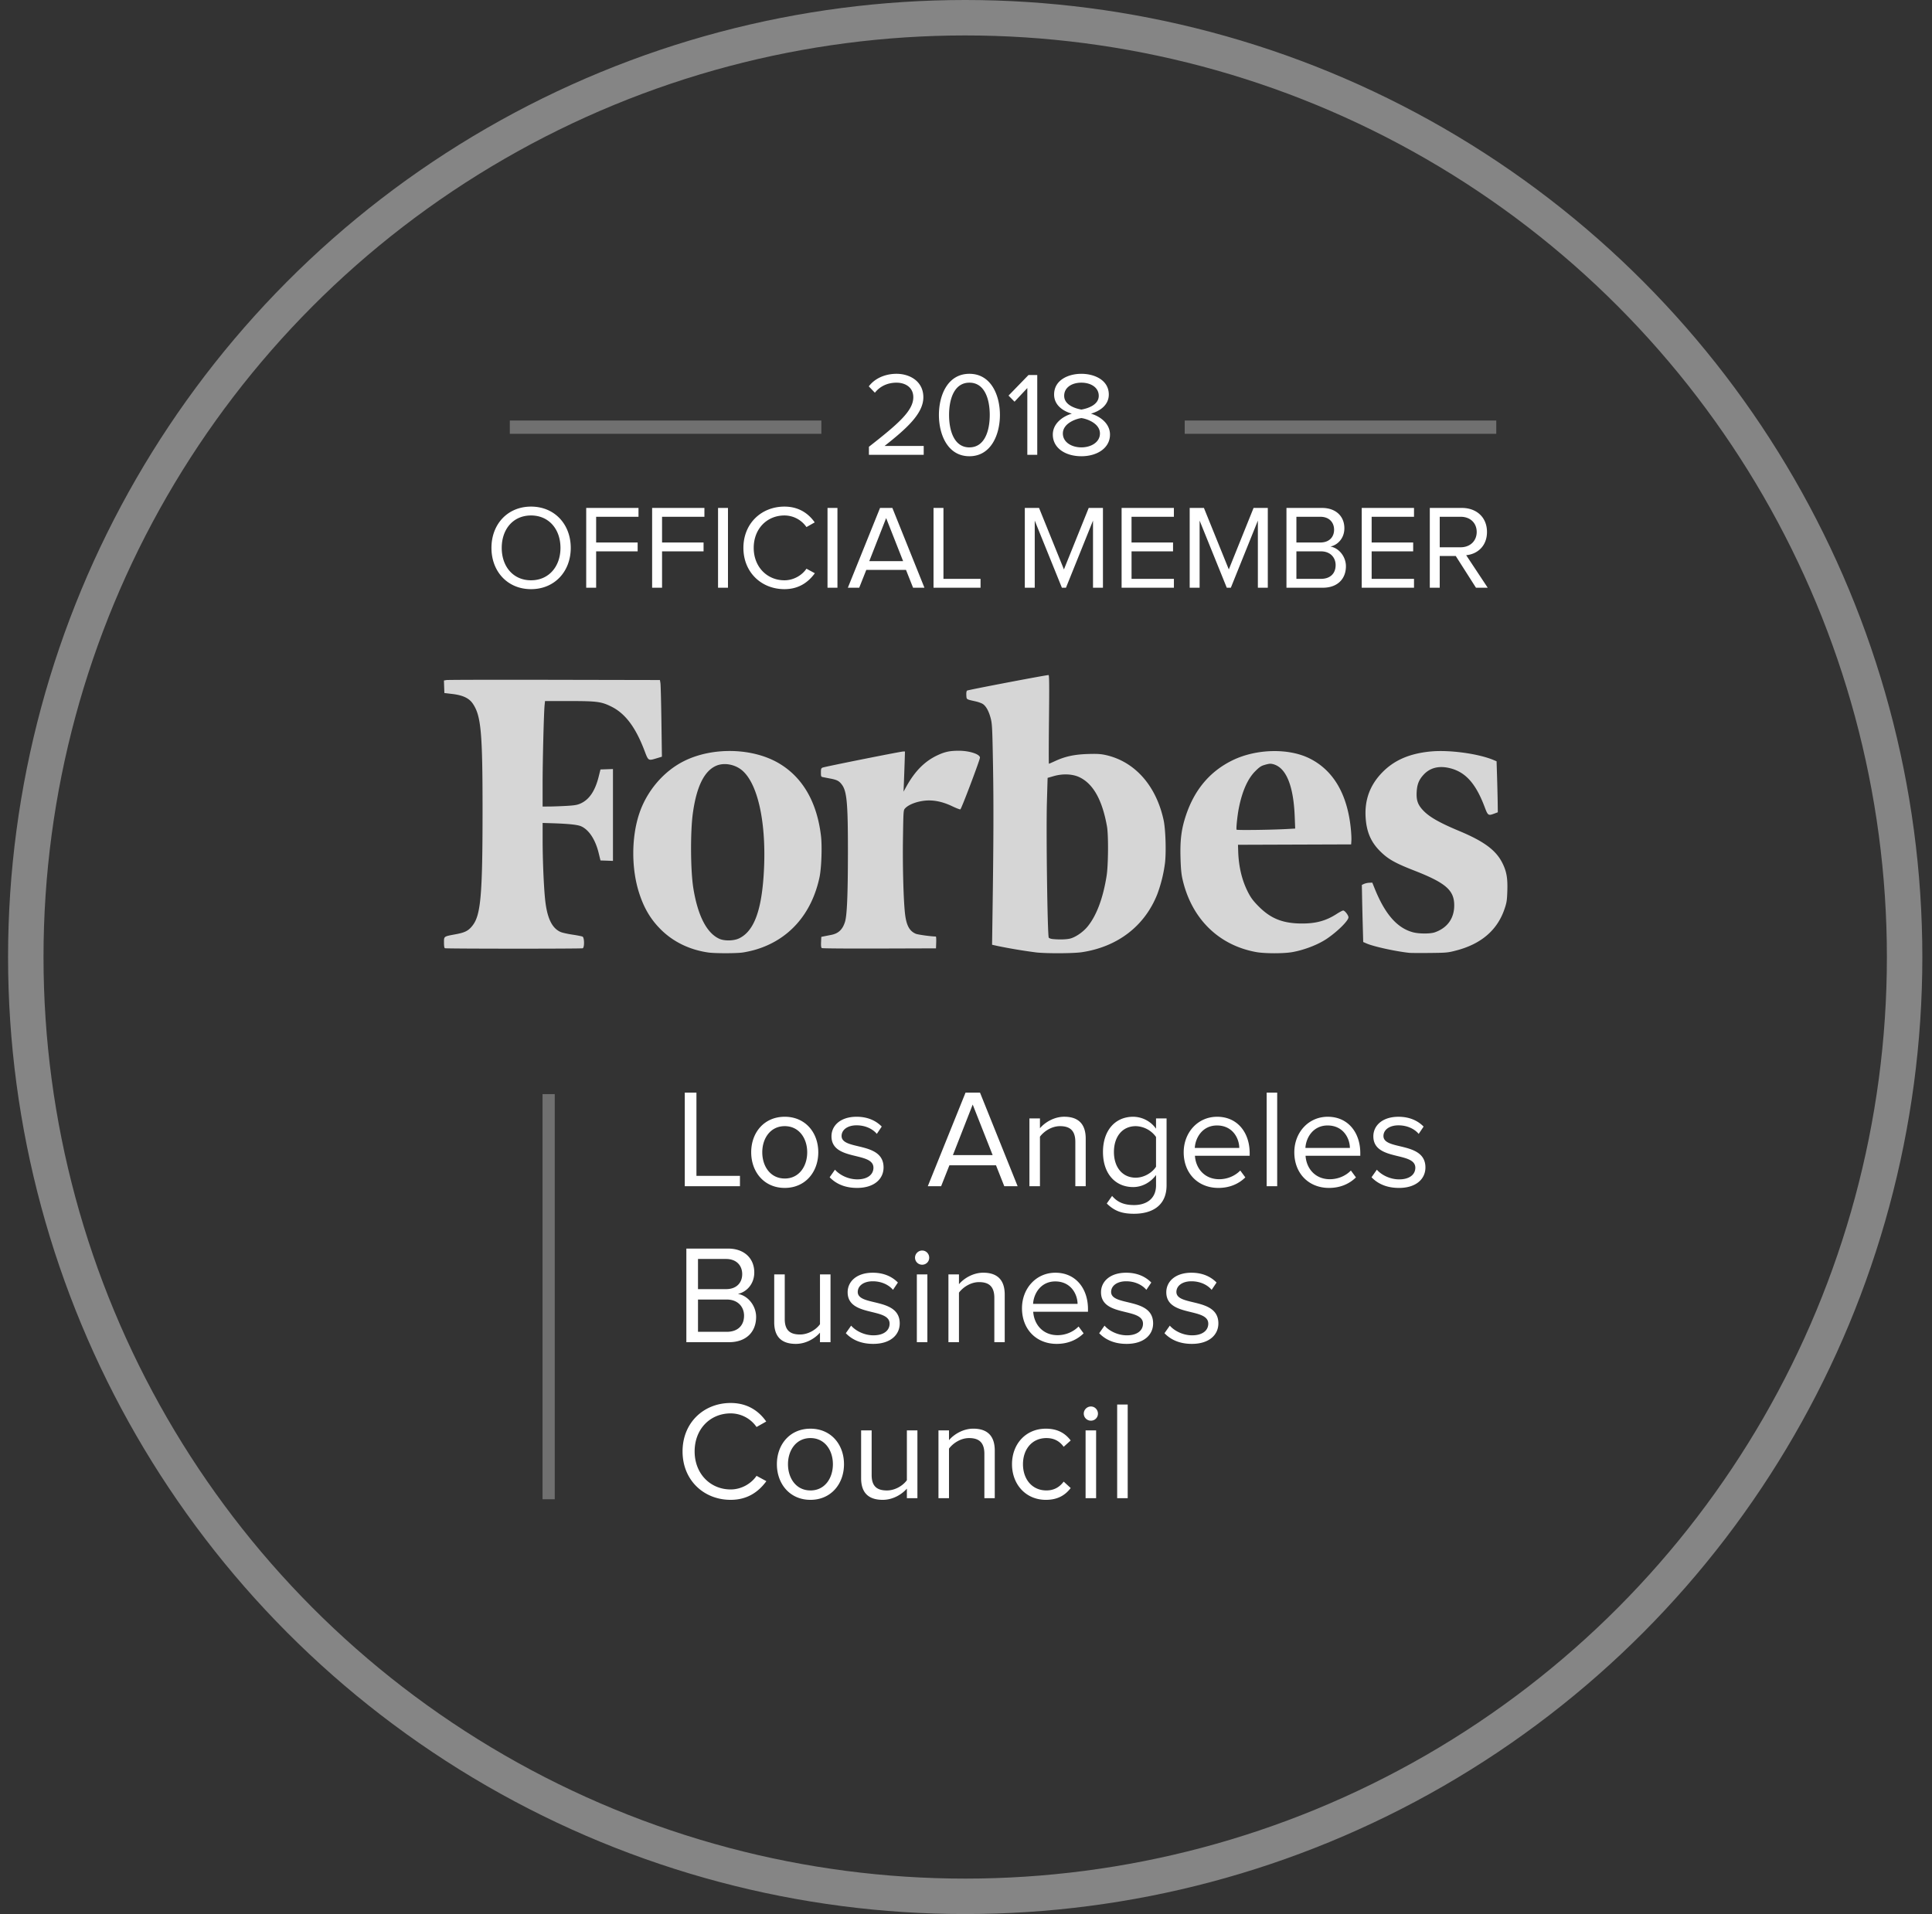
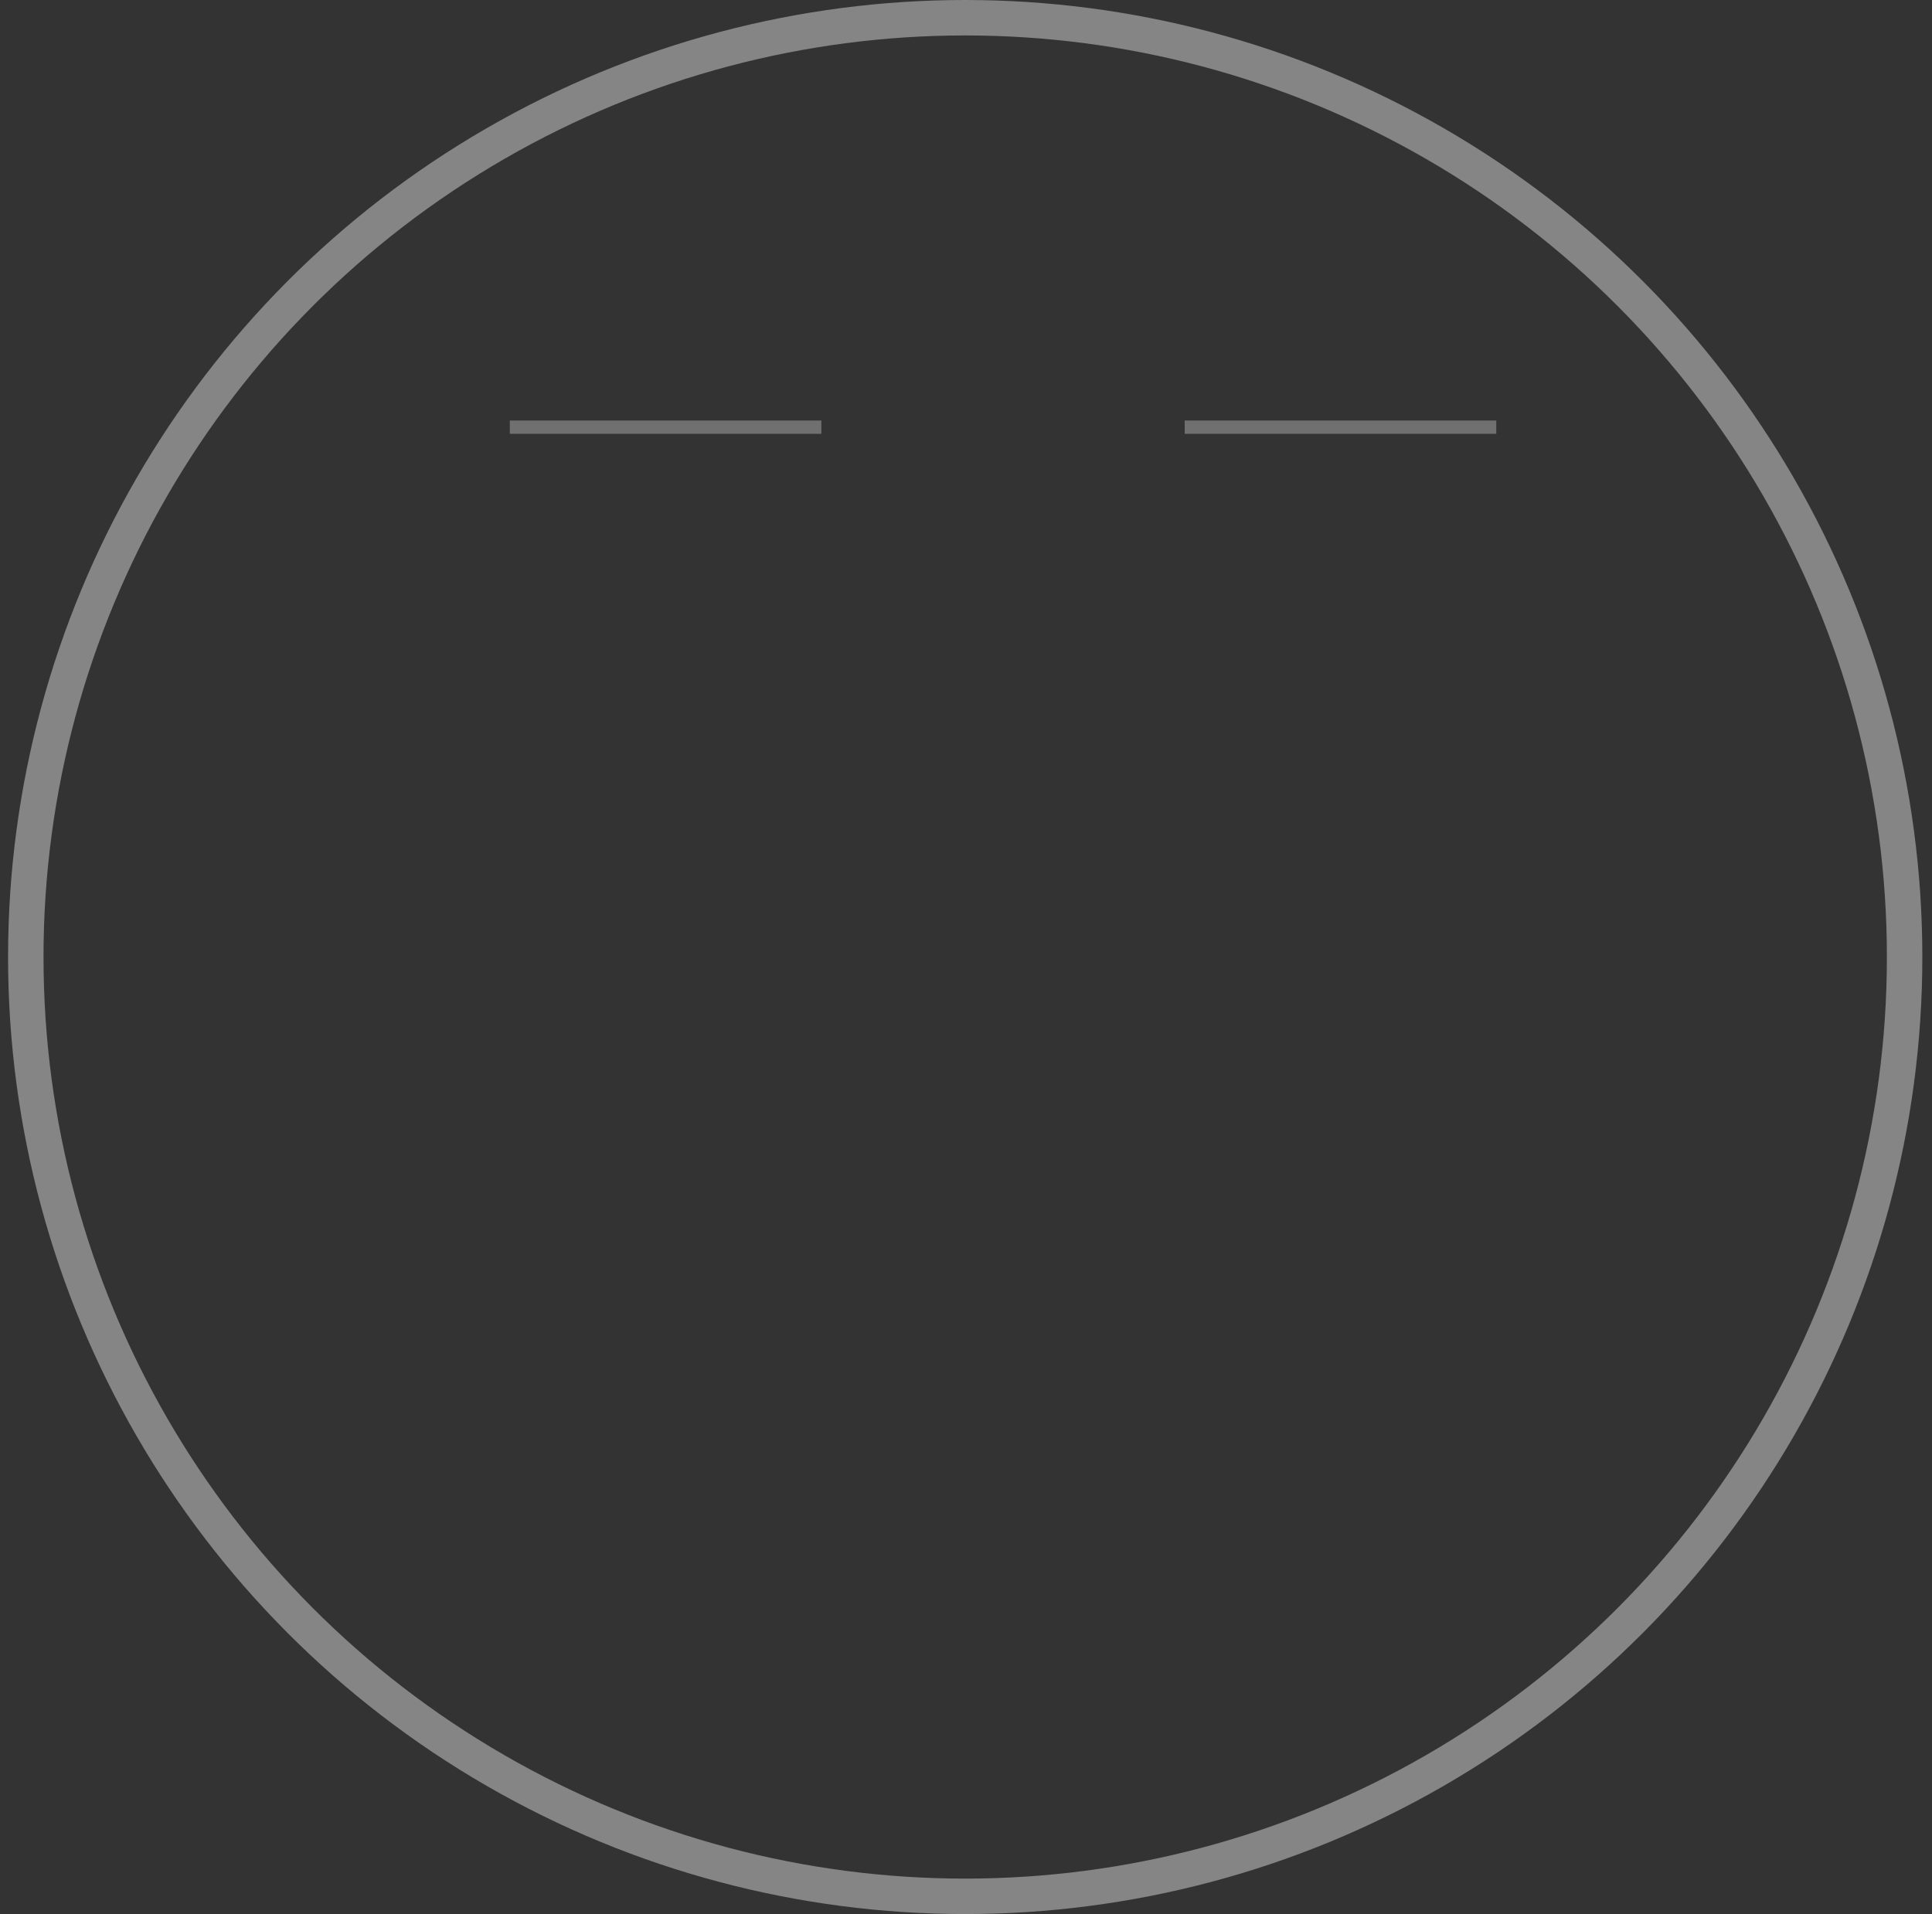
<svg xmlns="http://www.w3.org/2000/svg" width="109" height="108" viewBox="0 0 109 108">
  <rect x="0" y="0" width="109" height="108" fill="#333333" stroke="none" />
  <g fill="none" fill-rule="evenodd" transform="translate(1 1)">
    <circle cx="53.455" cy="53" r="53" stroke="#FFF" stroke-width="2" opacity=".4" />
-     <path fill="#FFF" fill-rule="nonzero" d="M38.953 52.744c-1.046-.153-1.96-.595-2.66-1.287-.582-.577-.96-1.212-1.238-2.082-.435-1.358-.435-3.104 0-4.434.42-1.289 1.369-2.411 2.53-2.994 1.607-.806 3.869-.756 5.357.12 1.34.789 2.152 2.19 2.377 4.104.07.585.025 1.82-.084 2.329-.444 2.086-1.739 3.543-3.635 4.092-.204.059-.52.128-.704.154-.387.053-1.568.052-1.943-.002zm39.555.02c-.769-.083-1.992-.35-2.4-.525l-.198-.086-.027-.985c-.015-.542-.032-1.267-.038-1.61l-.012-.626.12-.057a.92.92 0 0 1 .294-.065l.175-.008.148.366c.582 1.43 1.263 2.202 2.153 2.437.34.09.977.09 1.228.001.704-.248 1.09-.782 1.094-1.51.004-.863-.47-1.277-2.262-1.977-1.11-.434-1.497-.657-1.958-1.129-.497-.509-.736-1.088-.78-1.895-.055-.975.25-1.797.927-2.498.68-.705 1.564-1.087 2.767-1.197 1.06-.096 2.687.128 3.54.49l.155.065.028.879c.015.483.03 1.13.035 1.439l.007.56-.209.078c-.33.122-.352.107-.535-.38-.515-1.364-1.113-2.01-2.045-2.206-.568-.12-1.043.009-1.388.377-.269.288-.374.543-.4.972-.027.465.056.716.34 1.027.35.383.924.714 2.066 1.19 1.399.586 2.067 1.082 2.43 1.807.235.471.302.848.278 1.572-.018.543-.035.655-.159 1.02-.403 1.19-1.313 1.973-2.719 2.34-.476.125-.544.131-1.49.141-.546.006-1.07.003-1.165-.007zm-54.405-.26c-.036-.014-.054-.122-.054-.32 0-.358-.023-.342.669-.47.53-.099.72-.2.954-.506.454-.596.552-1.742.553-6.46 0-4.433-.084-5.365-.554-6.05-.208-.304-.56-.47-1.147-.54l-.453-.054-.013-.353-.012-.354.142-.025c.078-.014 2.82-.02 6.093-.013l5.951.012.028.172c.016.095.04 1.069.056 2.164l.028 1.99-.306.093c-.462.14-.46.142-.667-.407-.51-1.351-1.096-2.13-1.897-2.522-.552-.271-.808-.304-2.367-.304h-1.358l-.023.227c-.044.424-.113 3.156-.113 4.443v1.283l.4-.002c.219-.002.652-.018.961-.036.465-.028.604-.053.798-.143.478-.221.804-.708 1.003-1.502l.103-.41.352-.012.352-.012v5.183l-.352-.013-.352-.012-.1-.41c-.188-.77-.55-1.321-.996-1.519-.207-.09-.717-.143-1.705-.173l-.463-.014v.974c0 1.06.058 2.496.133 3.275.104 1.086.381 1.686.88 1.903.095.042.396.109.669.15.273.04.53.092.571.113.106.054.112.617.008.657-.082.031-7.694.029-7.772-.003zm21.264-.008c-.04-.025-.053-.124-.044-.333l.013-.299.151-.032.397-.078c.417-.078.657-.304.792-.748.11-.362.159-1.52.162-3.843.003-2.843-.057-3.514-.344-3.894-.156-.206-.268-.265-.646-.338a47.084 47.084 0 0 1-.436-.085c-.087-.018-.097-.046-.097-.257 0-.206.013-.243.097-.278.129-.053 4.402-.907 4.539-.907h.106l-.02.636c-.012.35-.03.86-.041 1.133l-.02.496.154-.28c.496-.893 1.052-1.448 1.79-1.787.406-.186.677-.241 1.178-.241.595 0 1.189.194 1.189.388 0 .13-1.047 2.898-1.105 2.92-.028.01-.233-.068-.454-.174-.463-.222-.897-.33-1.318-.33-.525.002-1.11.195-1.342.443-.099.106-.1.112-.124 1.697-.024 1.57.028 3.484.116 4.254.076.656.25.979.61 1.13.12.05.88.154 1.128.154.019 0 .028.15.021.334l-.012.334-3.192.01c-1.756.006-3.218-.005-3.248-.025zm12.112.247a29.995 29.995 0 0 1-2.192-.365l-.316-.071.024-1.688c.06-4.063.067-6.281.029-8.438-.038-2.114-.049-2.337-.13-2.65-.104-.396-.253-.672-.432-.8-.07-.05-.259-.12-.42-.156-.537-.12-.508-.101-.523-.346-.008-.141.007-.234.043-.263.049-.038 4.454-.879 4.595-.876.04 0 .046.564.025 2.502-.015 1.376-.017 2.502-.004 2.502.012 0 .173-.07.357-.155.556-.256 1.069-.368 1.813-.394.495-.017.724-.006.979.046 1.661.344 2.89 1.704 3.32 3.674.113.513.154 1.79.08 2.43a7.945 7.945 0 0 1-.433 1.756c-.71 1.799-2.235 2.972-4.258 3.277-.466.07-1.93.079-2.557.015zm12.401-.021c-2.14-.386-3.67-1.904-4.17-4.136-.064-.287-.093-.608-.109-1.23-.025-.982.055-1.593.308-2.35.487-1.457 1.36-2.488 2.629-3.107 1.338-.652 3.169-.695 4.353-.101 1.334.668 2.119 2.003 2.318 3.941.027.261.042.572.034.69l-.014.216-3.192.011-3.192.011.012.377c.029.874.216 1.647.564 2.319.158.305.284.471.589.78.69.696 1.376.966 2.459.966.785 0 1.35-.157 1.94-.538.165-.107.332-.195.372-.195.09 0 .297.267.297.383 0 .19-.619.803-1.222 1.211-.495.334-1.279.637-1.959.755-.476.084-1.545.082-2.017-.003zm-30.3-.752c.286.13.808.122 1.104-.016.815-.379 1.252-1.47 1.394-3.484.198-2.805-.262-5.146-1.173-5.97-.41-.37-1.049-.492-1.51-.287-.671.3-1.102 1.185-1.307 2.685-.145 1.068-.13 3.247.03 4.227.251 1.546.754 2.523 1.462 2.845zm18.797.014c.39.041.827.027 1.031-.034.316-.094.72-.38.964-.685.502-.626.863-1.596 1.062-2.853.094-.602.107-2.294.02-2.78-.266-1.496-.778-2.41-1.559-2.78-.388-.183-.936-.206-1.445-.06l-.346.1-.039 1.359c-.049 1.713.031 7.569.105 7.658.027.032.12.066.207.075zm10.388-6.17c.024.038 1.958.013 2.858-.037l.449-.025-.026-.675c-.053-1.367-.32-2.29-.787-2.72-.174-.161-.407-.262-.605-.263-.05 0-.194.031-.321.07-.186.054-.29.126-.517.355-.424.426-.731 1.119-.923 2.077-.08.398-.16 1.166-.128 1.218z" opacity=".8" />
-     <path fill="#FFF" d="M40.747 65.933h-3.113v-5.282h.658v4.696h2.455v.586zm2.526.095c-1.164 0-1.892-.903-1.892-2.011 0-1.11.728-2.004 1.892-2.004 1.165 0 1.893.895 1.893 2.004 0 1.108-.728 2.011-1.893 2.011zm0-.53c.816 0 1.268-.697 1.268-1.481 0-.777-.452-1.474-1.268-1.474-.815 0-1.267.697-1.267 1.474 0 .784.452 1.48 1.267 1.48zm4.08.53c-.634 0-1.157-.198-1.545-.602l.3-.427c.254.293.737.546 1.26.546.586 0 .91-.277.91-.657 0-.927-2.367-.357-2.367-1.774 0-.602.507-1.101 1.417-1.101.658 0 1.117.245 1.418.554l-.277.412c-.23-.277-.642-.483-1.14-.483-.523 0-.848.261-.848.602 0 .831 2.368.285 2.368 1.774 0 .641-.515 1.156-1.497 1.156zm9.06-.095h-.753l-.467-1.18h-2.63l-.467 1.18h-.752l2.13-5.282h.816l2.123 5.282zm-1.41-1.758l-1.125-2.851-1.116 2.851h2.24zm5.25 1.758h-.585v-2.502c0-.682-.349-.888-.863-.888-.468 0-.903.286-1.133.594v2.796h-.594v-3.825h.594v.554c.27-.324.792-.65 1.37-.65.792 0 1.212.405 1.212 1.236v2.685zm2.733 1.553c-.641 0-1.085-.127-1.544-.579l.3-.427c.318.372.698.515 1.244.515.634 0 1.236-.31 1.236-1.117V65.3c-.285.388-.753.68-1.291.68-.998 0-1.703-.744-1.703-1.98 0-1.227.697-1.987 1.703-1.987a1.6 1.6 0 0 1 1.29.673v-.578h.595v3.77c0 1.212-.895 1.608-1.83 1.608zm.095-2.036c.468 0 .927-.285 1.14-.618v-1.679a1.448 1.448 0 0 0-1.14-.61c-.776 0-1.235.61-1.235 1.458 0 .84.46 1.45 1.235 1.45zm4.657.578c-1.14 0-1.956-.815-1.956-2.011 0-1.11.792-2.004 1.885-2.004 1.156 0 1.837.903 1.837 2.051v.15h-3.088c.047.721.546 1.323 1.37 1.323.443 0 .879-.174 1.188-.49l.285.387c-.388.38-.903.594-1.52.594zm1.18-2.257c-.008-.562-.388-1.267-1.259-1.267-.816 0-1.22.689-1.251 1.267h2.51zm2.139 2.162h-.594v-5.282h.594v5.282zm2.922.095c-1.14 0-1.956-.815-1.956-2.011 0-1.11.792-2.004 1.885-2.004 1.156 0 1.837.903 1.837 2.051v.15h-3.088c.047.721.546 1.323 1.37 1.323.443 0 .879-.174 1.188-.49l.285.387c-.388.38-.903.594-1.52.594zm1.18-2.257c-.008-.562-.388-1.267-1.259-1.267-.816 0-1.22.689-1.251 1.267h2.51zm2.764 2.257c-.633 0-1.156-.198-1.544-.602L76.68 65c.253.293.737.546 1.26.546.585 0 .91-.277.91-.657 0-.927-2.368-.357-2.368-1.774 0-.602.507-1.101 1.418-1.101.657 0 1.116.245 1.417.554l-.277.412c-.23-.277-.641-.483-1.14-.483-.523 0-.848.261-.848.602 0 .831 2.368.285 2.368 1.774 0 .641-.514 1.156-1.497 1.156zM40.13 74.733h-2.407v-5.282h2.352c.918 0 1.48.554 1.48 1.346 0 .665-.443 1.109-.926 1.212.562.087 1.03.665 1.03 1.299 0 .847-.563 1.425-1.529 1.425zm-.166-2.994c.594 0 .91-.364.91-.847 0-.475-.316-.855-.91-.855h-1.584v1.702h1.584zm.04 2.408c.61 0 .974-.348.974-.91 0-.484-.333-.911-.975-.911H38.38v1.821h1.623zm5.852.586h-.594v-.538c-.293.332-.792.633-1.362.633-.8 0-1.22-.396-1.22-1.22v-2.7h.594v2.518c0 .674.341.872.864.872.46 0 .903-.27 1.124-.579v-2.811h.594v3.825zm2.408.095c-.634 0-1.156-.198-1.544-.602l.3-.427c.254.293.737.546 1.26.546.586 0 .91-.277.91-.657 0-.927-2.367-.357-2.367-1.774 0-.602.506-1.101 1.417-1.101.658 0 1.117.245 1.418.554l-.277.412c-.23-.277-.642-.483-1.14-.483-.523 0-.848.261-.848.602 0 .831 2.368.285 2.368 1.774 0 .641-.515 1.156-1.497 1.156zm2.764-4.467a.399.399 0 0 1-.404-.396c0-.221.182-.404.404-.404.222 0 .396.183.396.404a.392.392 0 0 1-.396.396zm.293 4.372h-.594v-3.825h.594v3.825zm4.364 0h-.586v-2.502c0-.682-.348-.888-.863-.888-.468 0-.903.286-1.133.594v2.796h-.594v-3.825h.594v.554c.27-.324.792-.65 1.37-.65.792 0 1.212.405 1.212 1.236v2.685zm2.93.095c-1.14 0-1.956-.815-1.956-2.011 0-1.11.792-2.004 1.885-2.004 1.157 0 1.838.903 1.838 2.051v.15h-3.09c.048.721.547 1.323 1.371 1.323.444 0 .88-.174 1.188-.49l.285.387c-.388.38-.903.594-1.52.594zm1.18-2.257c-.007-.562-.388-1.267-1.259-1.267-.815 0-1.22.689-1.251 1.267h2.51zm2.765 2.257c-.634 0-1.157-.198-1.545-.602l.301-.427c.254.293.737.546 1.26.546.586 0 .91-.277.91-.657 0-.927-2.368-.357-2.368-1.774 0-.602.507-1.101 1.418-1.101.657 0 1.117.245 1.418.554l-.278.412c-.23-.277-.641-.483-1.14-.483-.523 0-.848.261-.848.602 0 .831 2.369.285 2.369 1.774 0 .641-.515 1.156-1.497 1.156zm3.682 0c-.633 0-1.156-.198-1.544-.602l.301-.427c.253.293.737.546 1.26.546.585 0 .91-.277.91-.657 0-.927-2.368-.357-2.368-1.774 0-.602.507-1.101 1.418-1.101.657 0 1.116.245 1.417.554l-.277.412c-.23-.277-.641-.483-1.14-.483-.523 0-.848.261-.848.602 0 .831 2.368.285 2.368 1.774 0 .641-.514 1.156-1.497 1.156zm-26.017 8.8c-1.52 0-2.716-1.109-2.716-2.732 0-1.624 1.196-2.733 2.716-2.733.935 0 1.584.444 2.004 1.046l-.546.309a1.776 1.776 0 0 0-1.458-.768c-1.156 0-2.035.879-2.035 2.146 0 1.251.879 2.146 2.035 2.146.602 0 1.157-.325 1.458-.768l.554.3c-.444.61-1.077 1.054-2.012 1.054zm4.499 0c-1.164 0-1.893-.903-1.893-2.011 0-1.11.729-2.004 1.893-2.004 1.164 0 1.893.895 1.893 2.004 0 1.108-.729 2.011-1.893 2.011zm0-.53c.816 0 1.267-.697 1.267-1.481 0-.777-.451-1.474-1.267-1.474-.816 0-1.267.697-1.267 1.474 0 .784.451 1.48 1.267 1.48zm6.035.435h-.594v-.538c-.293.332-.792.633-1.362.633-.8 0-1.22-.396-1.22-1.22v-2.7h.594v2.518c0 .674.34.872.863.872.46 0 .903-.27 1.125-.579v-2.811h.594v3.825zm4.364 0h-.586v-2.502c0-.682-.349-.888-.864-.888-.467 0-.902.286-1.132.594v2.796h-.594v-3.825h.594v.554c.27-.324.792-.65 1.37-.65.792 0 1.212.405 1.212 1.236v2.685zm2.883.095c-1.14 0-1.91-.879-1.91-2.011 0-1.133.77-2.004 1.91-2.004.697 0 1.108.285 1.401.665l-.396.357c-.253-.349-.578-.492-.974-.492-.808 0-1.322.626-1.322 1.474 0 .847.514 1.48 1.322 1.48.396 0 .721-.158.974-.498l.396.364c-.293.38-.704.665-1.401.665zm2.542-4.467a.399.399 0 0 1-.404-.396c0-.221.182-.404.404-.404.222 0 .396.183.396.404a.392.392 0 0 1-.396.396zm.293 4.372h-.594v-3.825h.594v3.825zm1.782 0h-.594v-5.282h.594v5.282zM51.114 24.662h-3.091v-.452c1.62-1.27 2.504-2.019 2.504-2.795 0-.58-.48-.823-.945-.823-.54 0-.958.23-1.222.567l-.344-.358c.344-.459.932-.709 1.566-.709.75 0 1.512.425 1.512 1.323 0 .918-.931 1.755-2.187 2.747h2.207v.5zm2.579.081c-1.235 0-1.721-1.235-1.721-2.329 0-1.1.486-2.322 1.72-2.322 1.23 0 1.722 1.222 1.722 2.322 0 1.094-.493 2.329-1.721 2.329zm0-.5c.857 0 1.147-.931 1.147-1.829 0-.898-.29-1.822-1.147-1.822s-1.148.924-1.148 1.822.29 1.83 1.148 1.83zm3.827.419h-.56v-3.767l-.722.77-.338-.344 1.127-1.161h.493v4.502zm2.49.081c-.89 0-1.612-.452-1.612-1.222 0-.6.513-1.012 1.073-1.181-.52-.149-1-.493-1-1.08 0-.81.79-1.168 1.54-1.168.742 0 1.546.358 1.546 1.168 0 .587-.486.931-1.006 1.08.56.169 1.073.58 1.073 1.181 0 .763-.729 1.222-1.613 1.222zm0-2.633c.278-.047.98-.229.98-.776 0-.466-.44-.742-.98-.742-.546 0-.971.276-.971.742 0 .547.702.73.972.776zm0 2.133c.554 0 1.047-.297 1.047-.783 0-.587-.77-.837-1.046-.87-.277.033-1.046.283-1.046.87 0 .486.486.783 1.046.783zm-31.05 8c-1.329 0-2.233-.999-2.233-2.329s.904-2.329 2.234-2.329 2.24 1 2.24 2.33c0 1.329-.91 2.328-2.24 2.328zm0-.5c1.007 0 1.661-.783 1.661-1.829 0-1.053-.654-1.829-1.66-1.829-1.013 0-1.654.776-1.654 1.83 0 1.045.641 1.828 1.654 1.828zm3.673.419h-.56V27.66h2.95v.5h-2.39v1.45h2.342v.5h-2.342v2.052zm3.719 0h-.56V27.66h2.95v.5h-2.39v1.45h2.342v.5h-2.342v2.052zm3.72 0h-.561V27.66h.56v4.502zm3.185.081c-1.296 0-2.315-.945-2.315-2.329 0-1.384 1.02-2.329 2.315-2.329.797 0 1.35.378 1.708.891l-.466.264a1.514 1.514 0 0 0-1.242-.655c-.985 0-1.734.75-1.734 1.83 0 1.066.749 1.828 1.734 1.828.513 0 .986-.276 1.242-.654l.473.256c-.378.52-.918.898-1.715.898zm2.99-.081h-.56V27.66h.56v4.502zm4.908 0h-.641l-.399-1.006h-2.24l-.399 1.006h-.641l1.816-4.502h.695l1.809 4.502zm-1.202-1.499l-.958-2.43-.952 2.43h1.91zm4.368 1.499h-2.653V27.66h.56v4.002h2.093v.5zm6.905 0h-.56v-3.787l-1.526 3.787h-.23l-1.532-3.787v3.787h-.56V27.66h.803l1.404 3.47 1.398-3.47h.803v4.502zm4.003 0h-2.95V27.66h2.95v.5h-2.39v1.45h2.342v.5H62.84v1.552h2.39v.5zm5.298 0h-.56v-3.787l-1.525 3.787h-.23l-1.532-3.787v3.787h-.56V27.66h.803l1.404 3.47 1.397-3.47h.803v4.502zm3.105 0H71.58V27.66h2.005c.783 0 1.262.472 1.262 1.147 0 .567-.378.945-.79 1.033.48.074.878.567.878 1.107 0 .722-.48 1.215-1.303 1.215zm-.141-2.552c.506 0 .776-.31.776-.722 0-.405-.27-.729-.776-.729h-1.35v1.451h1.35zm.033 2.052c.52 0 .83-.297.83-.776 0-.412-.283-.776-.83-.776h-1.383v1.552h1.383zm5.252.5h-2.95V27.66h2.95v.5h-2.39v1.45h2.343v.5h-2.343v1.552h2.39v.5zm4.158 0h-.662l-1.14-1.789h-.905v1.789h-.56V27.66h1.809c.823 0 1.417.526 1.417 1.356 0 .81-.56 1.256-1.174 1.31l1.215 1.836zm-1.526-2.282c.534 0 .905-.357.905-.864 0-.513-.371-.857-.905-.857h-1.181v1.721h1.181z" />
    <path stroke="#FFF" stroke-width=".75" d="M45.34 23.103H27.763M83.417 23.103H65.839" opacity=".3" />
-     <path stroke="#FFF" stroke-width=".688" d="M29.954 60.735v22.86" opacity=".3" />
  </g>
</svg>